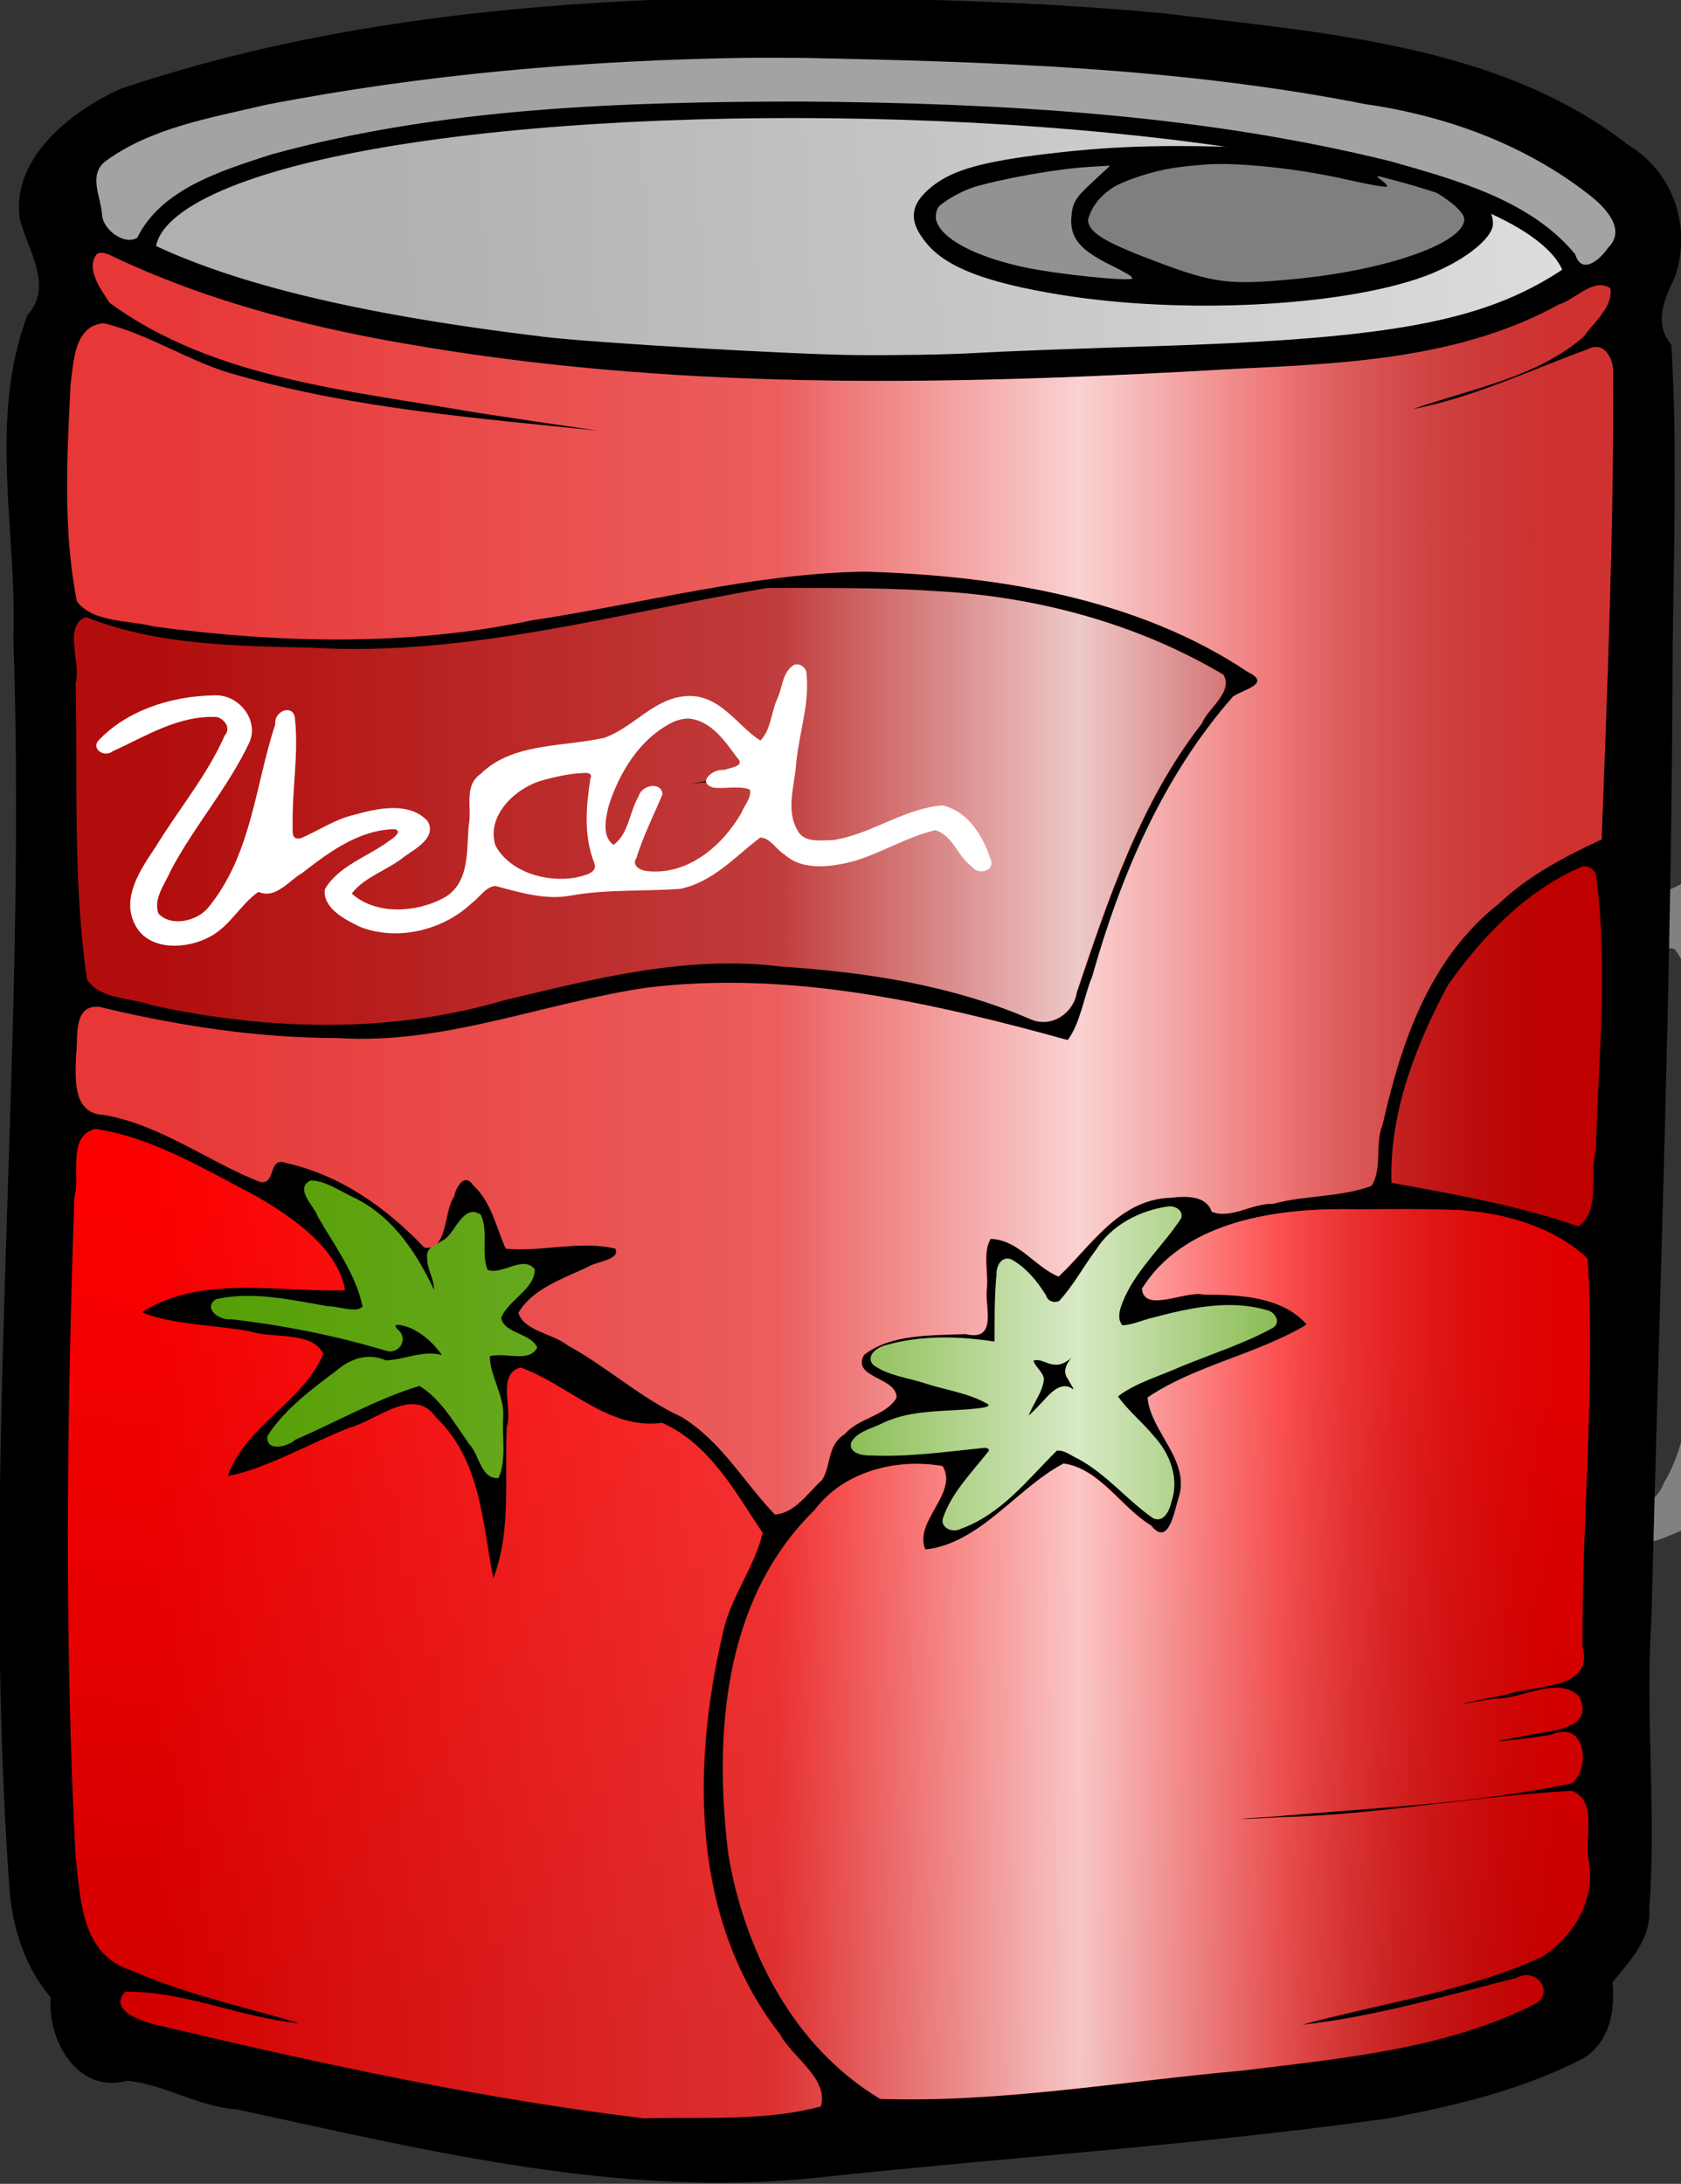
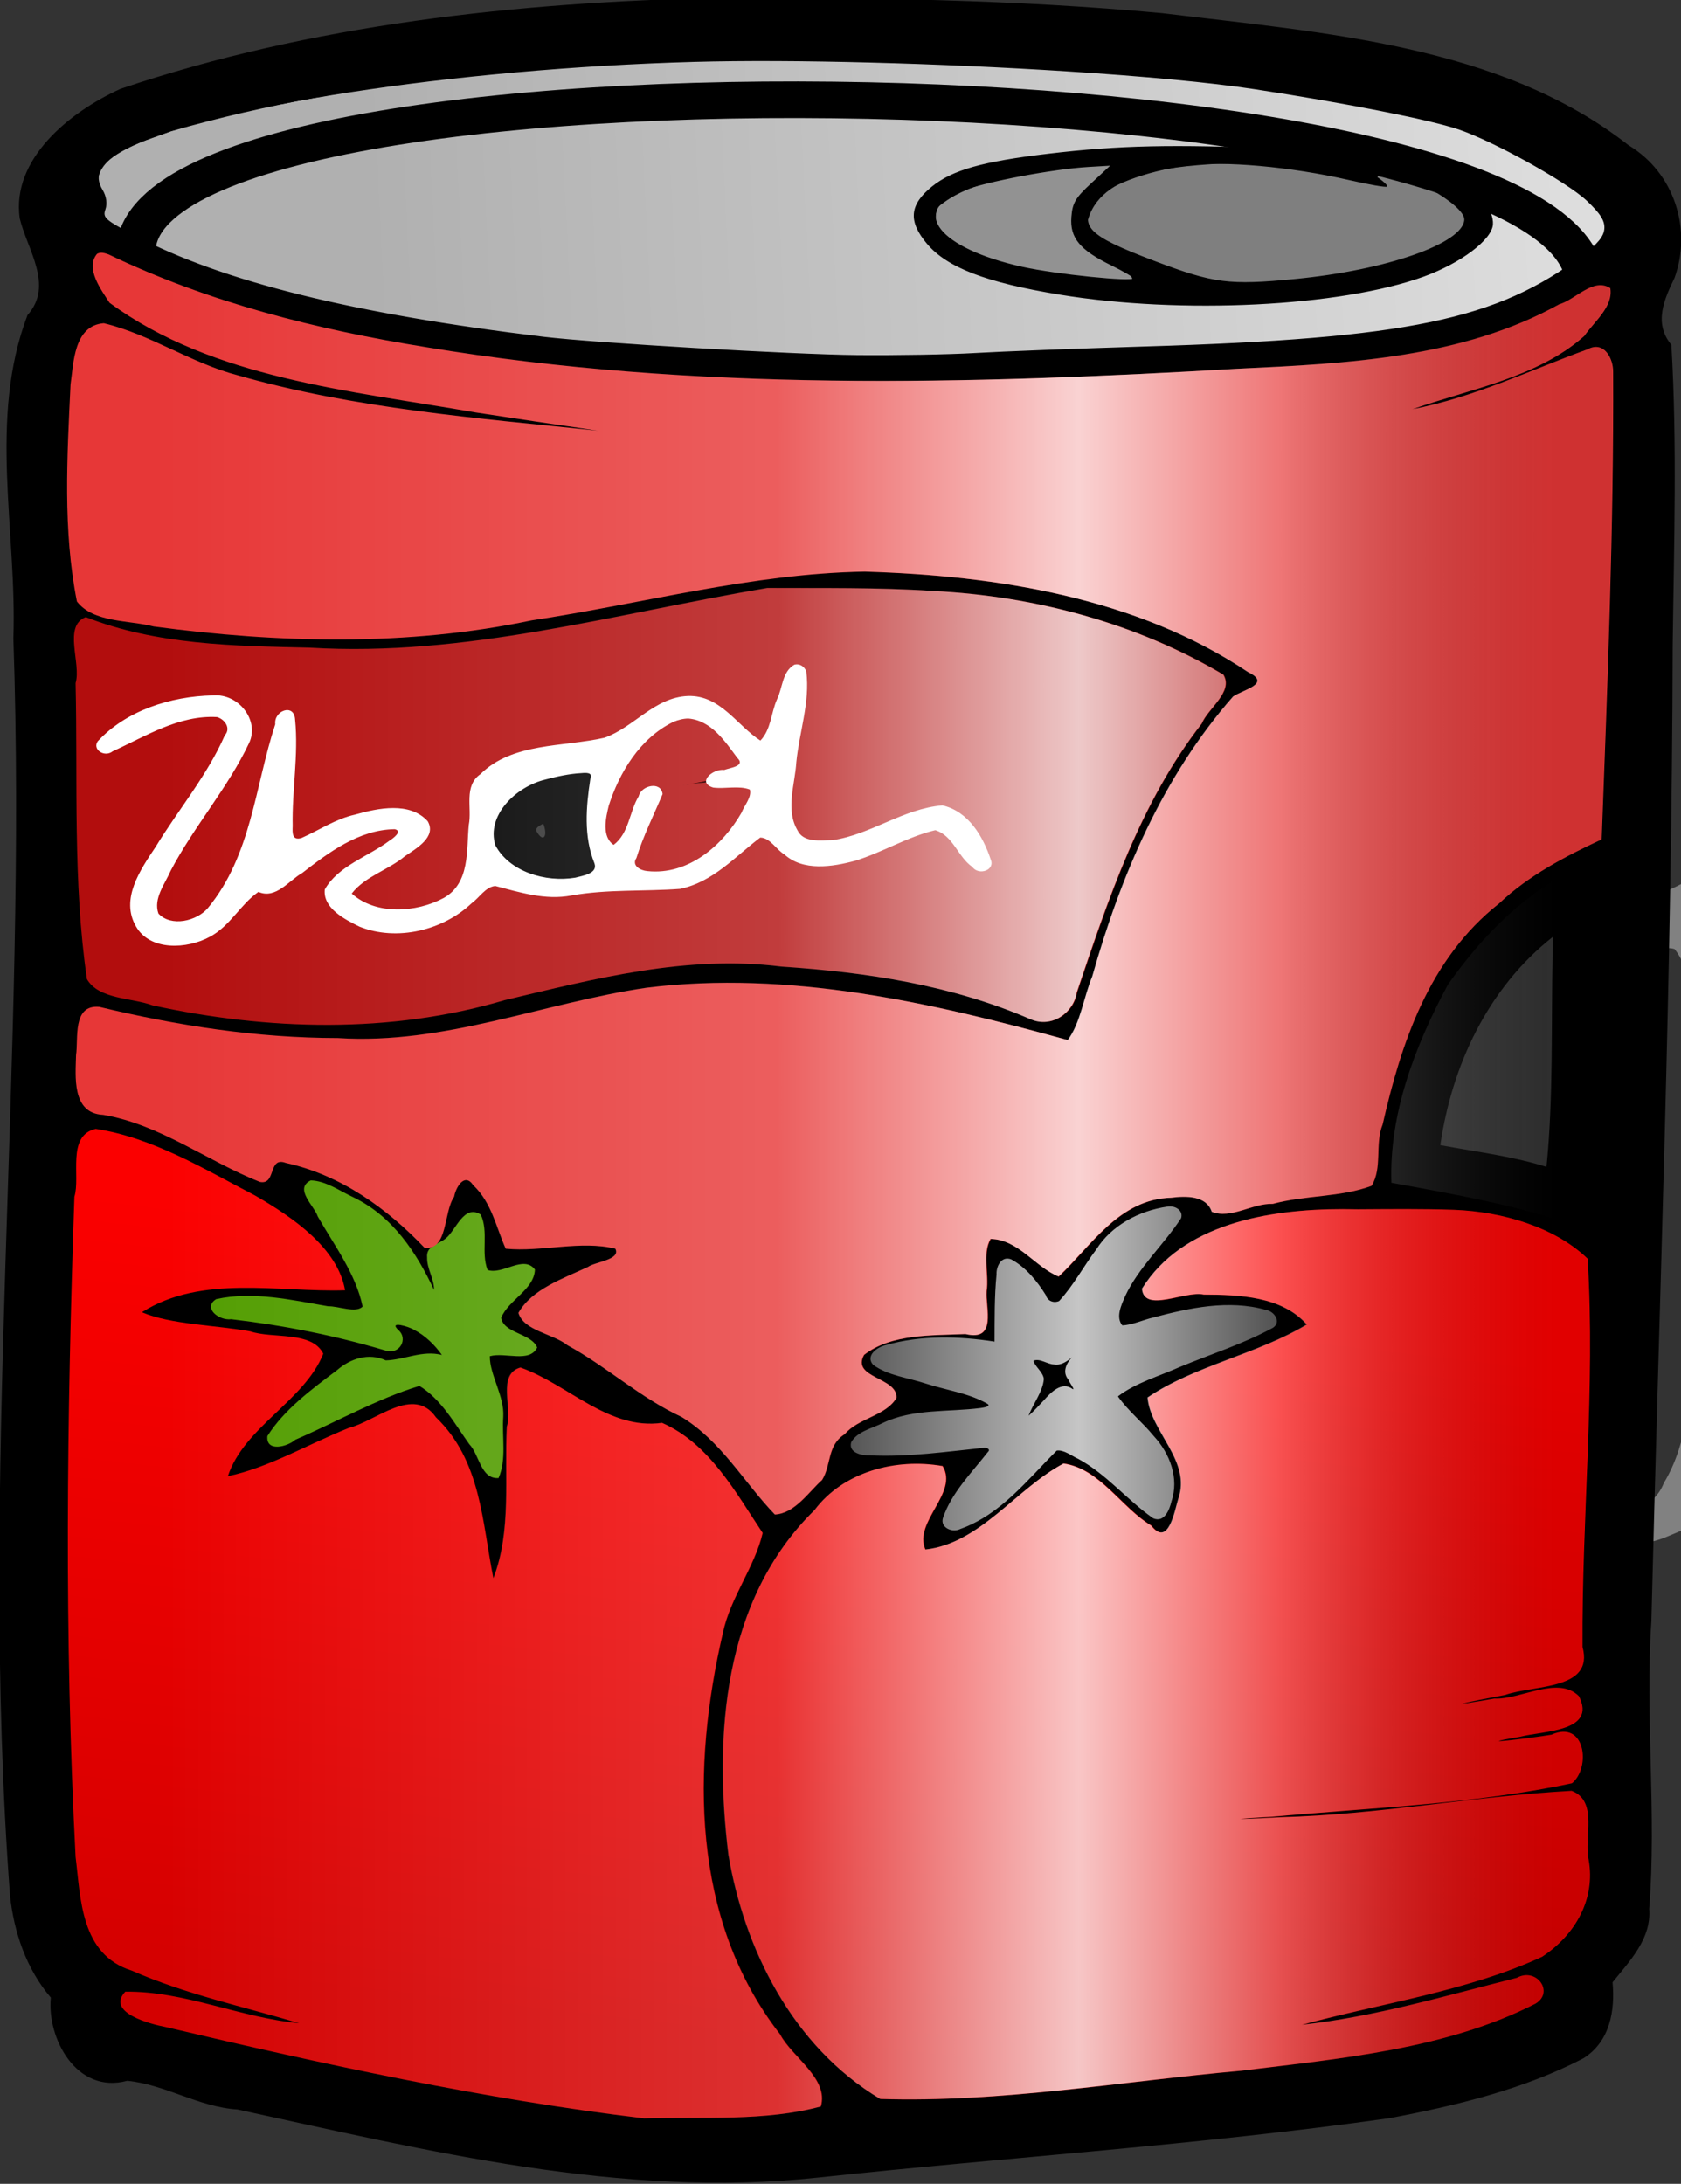
<svg xmlns="http://www.w3.org/2000/svg" version="1.1" viewBox="0 0 502.27 652.29">
  <rect x="0" y="0" width="502.27" height="652.29" fill="#333333" stroke="none" />
  <defs>
    <linearGradient id="c" x1="895.71" x2="1084.3" y1="175.22" y2="166.65" gradientUnits="userSpaceOnUse">
      <stop stop-color="#b0b0b0" offset="0" />
      <stop stop-color="#ddd" offset="1" />
    </linearGradient>
    <linearGradient id="b" x1="862.14" x2="1083.6" y1="322.36" y2="322.36" gradientTransform="translate(-1.753e-6)" gradientUnits="userSpaceOnUse">
      <stop stop-color="#fff" stop-opacity="0" offset="0" />
      <stop stop-color="#fff" stop-opacity=".193" offset=".444" />
      <stop stop-color="#fff" stop-opacity=".775" offset=".659" />
      <stop stop-color="#fff" stop-opacity=".318" offset=".801" />
      <stop stop-opacity=".1" offset="1" />
    </linearGradient>
    <linearGradient id="a" x1="930.35" x2="946.51" y1="481.63" y2="352.33" gradientUnits="userSpaceOnUse">
      <stop stop-color="#d40000" offset="0" />
      <stop stop-color="#fb0000" offset="1" />
    </linearGradient>
  </defs>
  <g transform="translate(251.26 120.17)">
    <path d="m209.36 157.35c5.195-1.473-2.718-0.038 2.735-1.681 7.091-1.75 14.562-1.509 21.342-4.843 8.091-2.941 16.656-5.318 23.539-10.746 3.921 1.487-0.18 13.741 8.603 12.268 7.49-1.388 10.229 6.703 10.584 12.896 2.981 29.759-2.463 59.484-3.188 89.216 0.22 21.79 2.815 43.853-1.003 65.453-1.138 9.462-10.468 13.422-18.112 16.064-6.283 2.108-12.071 6.325-18.901 4.071-4.788 4.183-12.932-1.319-5.715-5.469 6.161-3.022 13.797-4.411 16.627-11.776 7.496-12.357 7.76-27.445 9.538-41.48 2.649-32.506 3.871-65.398-8.7e-4 -97.851-1.214-6.894-1.911-14.492-6.288-20.145-4.554-1.615-14.27 4.129-12.59-5.348-5.297-4.7-13-0.814-19.24-0.478-2.613 0.311-5.381 0.765-7.929-0.151z" fill="#fff" fill-opacity=".386" />
    <g transform="matrix(.578 0 0 .578 -290.11 874.44)">
      <g transform="matrix(3.276 0 0 3.05 -2677.6 -2144.2)">
        <path d="m951.31 138.44c-31.95 0.794-64.328 4.509-94.438 15.438-8.151 3.97-17.215 11.957-15.906 21.938 1.175 5.286 5.431 11.349 1.229 16.4-6.238 17.614-1.633 36.573-2.229 54.788 2.272 70.995-5.477 142.08-0.531 213 0.62 6.216 2.583 12.451 6.438 17.281-0.636 6.776 3.99 16.426 12.062 14.094 5.955 0.612 11.231 4.439 17.384 4.86 29.941 6.967 60.516 15.107 91.553 11.546 30.098-3.464 60.283-5.526 90.188-10.062 10.542-2.124 21.264-4.906 30.656-10.156 4.272-2.892 4.987-8.221 4.593-12.875 2.737-3.646 6.15-7.388 5.782-12.438 1.196-16.225-0.669-32.522 0.346-48.78 1.253-55.061 3.251-110.11 3.359-165.19 0.197-16.993 0.723-34.115-0.205-51.032-2.841-3.667-1.126-7.731 0.5-11.344 2.741-8.111 0.067-17.743-7.25-22.469-20.297-17.084-48.28-19.055-73.558-22.378-23.242-2.316-46.633-2.66-69.974-2.622zm8.156 17.969c16.2 0.046 32.405 0.552 48.562 1.75-9.52 1.45-20.371 2.203-27.969 8.625-5.677 5.474-5.084 15.228 1.25 19.938 2.82 2.715 6.329 4.638 10 5.875-39.313 0.675-79.576-1.19-117-13.812-4.254-1.91-9.615-3.274-12.719-6.719-1.569-2.963 4.508-2.567 6.094-4.094 20.353-6.82 42.133-8.665 63.5-10.594 9.415-0.611 18.846-0.937 28.281-0.969zm72.937 17.281c8.107 0.045 15.813 3.215 23.875 3.531-11.839 3.805-26.145 5.256-37-1.438 4.173-1.642 8.685-1.797 13.125-2.094zm48.219 1.594c3.547 1.645 2.764 3.615-0.531 4.969-0.268 0.496 0.13-5.333 0.531-4.969zm-79.781 0.875c2.208 3.854-7.257 0.247-2.906 0.219 0.557 0.197 2.982-1.239 2.906-0.219zm-143.27 27.09c24.518 12.865 53.089 13.723 80.125 16.75 5.141 0.783 12.88-0.63 12.688-7.219-1.511-4.058 3.564-1.479 6.062-1.938 27.701 1.004 55.596-0.65 83.125-2.031-4.38 5.539 3.224 12.435 9.031 10.312 12.322-2.667 24.796-5.779 36.312-11.188-0.332 22.808-0.885 45.614-1.812 68.406-21.726 9.954-33.195 34.137-35.438 56.969-6.21 0.263-12.749 4.149-18.531 0.969-9.565-2.537-19.6 3.173-25.375 9.969-5.117-4.692-15.521-4.783-17.563 3.031-1.066 3.239-0.534 6.716-0.438 10.062-8.156-0.348-19.422 2.74-20.156 12.344-0.381 2.596 3.417 4.969-0.062 6.406-2.261 1.631-3.672 6.135-4.656 7.281-4.686-7.505-12.76-11.796-19.875-16.438-2.039-2.293-6.737-4.513-7.469-6.188 5.496-1.186 12.063-6.062 9.312-12.406-2.963-8.076-13.298-6.671-19.781-5.812-1.252-7.201-9.531-14.652-16.781-10.281-2.695 0.685-2.751 6.872-5.25 3.688-6.785-5.374-16.412-9.719-24.781-6.594-5.59-3.977-11.955-7.005-18.531-8.938-1.235-4.263 4.937-0.15 7.312-0.438 21.011 4.536 43.279 3.462 63.5-3.875 23.207-6.699 47.498-2.262 70 4.75 5.077 1.631 12.276 3.563 15.312-2.406 4.488-11.935 6.331-25.054 12.062-36.688 3.249-6.641 6.731-13.917 12.156-18.875 7.456-1.889 8.665-13.466 1.531-16.625-28.683-19.33-66.27-21.927-99.402-13.701-22.581 4.974-45.869 9.673-68.942 5.92-4.854-0.393-9.666-0.756-14.344-2.219-0.48-11.06-1.986-22.346 0.062-33.281l0.594 0.281zm112.12 42.375c17.805 0.484 35.952 2.015 51.813 10.625-10.064 14.044-15.853 30.649-20.531 47.219-15.316-7.489-32.793-8.27-49.531-9.25 2.838-0.605 5.23-4.468 7.656-4.094 7.795 4.928 17.622 0.562 24.812-2.75 2.857 6.013 12.606 8.779 16.188 2 3.451-6.861-2.417-14.299-7.188-18.75-6.558-4.702-14.633-0.938-20.438 3.125-3.011 2.323-4.303 0.614-3.125-2.75 1.174-8.015 5.833-18.274-0.375-25.312l0.562-0.062h0.156zm-12.688 1.625c-2.431 1.044-0.996 7.124-3.906 4.312-7.579-3.978-16.124 0.461-21.406 6.062-6.181 0.868-13.014 0.755-18.562 4.188-3.622 1.446-6.067 5.886-7.844 8.031-4.628-1.976-10.025-0.781-14.594 0.906 0.736-4.44 1.318-9.779 0.094-13.906 22.561 0.585 44.296-6.476 66.406-9.812l-0.18 0.23zm-78.46 7.32c-0.377 5.258 4.629-1.837 0 0zm0.031 0.062c-0.034 0.076 0.086 0.1 0 0zm0-0.062v0.031-0.031zm0.562 0c0.019 0.526-1.202-0.411 0 0zm-17.625 16.781c-1.616 2.189-4.774 8.39-3.625 2.344 0.232-2.297 3.424-2.467 4.719-3.969l-1.094 1.625zm62.062 7.031c0.766 1.946 0.076 3.406-1.031 1.344-0.349-0.684 0.659-1.105 1.031-1.344zm-39.031 18c7.852 10.338 24.685 9.107 33-0.062 4.115 1.556 8.707 1.427 13 0.75-17.177 4.258-34.576 10.26-52.469 7.25-5.511 0.067-3.642-1.306-0.438-3.656 1.924-2.304 4.266-4.01 6.906-4.281zm198.31 4.094c-0.23 11.966 0.129 24.4-0.969 36.062-5.397-1.827-11.142-2.558-16.75-3.688 1.787-13.276 7.377-26.524 17.781-35.312-0.021 0.979-0.042 1.958-0.062 2.938zm-225.53 38.562c6.72 2.614 13.051 6.106 19.031 10.125-6.737-0.011-13.804 0.953-19.469 4.812 0.629-4.94-0.29-10.043 0.438-14.938zm198.81 11.156c8.779 0.307 18.041 0.619 25.469 5.812-0.881 19.964-1.354 40.063-1.344 59.969-0.547 3.514-6.249 2.07-8.813 3.312-7.662 1.593-17.144 1.487-22.875 7.375-2.509 3.867 1.713 7.168 2.563 10.312 1.008 2.763-4.933 0.918-6.685 1.784-10.77 1.153-22.31 0.16-32.565 3.466-5.285 4.181-0.383 13.639 6.062 12.125 21.074 1.167 42.191-0.719 62.906-4.438 1.146 6.429-0.086 15.526-8.234 16.242-15.931 5.257-32.791 8.119-48.673 13.351-2.213 1.183-0.814 5.423-4.212 4.117-13.602 1.391-27.387 4.232-41.069 3.196-14.167-10.933-19.415-30.669-19.531-48.125 0.28-15.445 4.088-32.981 16.75-43 0.718-2e-3 -0.99 3.481-0.562 5 0.166 7.069 8.652 10.755 14.5 7.438 6.762-2.28 12.315-8.077 17.031-12.562 4.513 4.694 9.801 12.979 17.469 9.969 8.976-5.257 9.838-18.778 4.188-26.812 7.974-3.613 18.599-5.043 23.094-13.344 1.868-6.889-5.544-12.34-10.719-13.656 4.996-1.075 10.11-1.428 15.25-1.531zm-199.6 17.94c6.219 2.868 13.42 2.674 20.156 3.656-5.115 5.478-12.911 12.793-9.844 21 2.904 5.502 10.596 5.428 15 1.969 6.935-2.682 13.562-8.325 20.531-9.5 5.452 7.099 4.508 16.741 5.875 25.062 3.805 6.988 15.634 3.637 15.75-4.156 2.398-7.531 2.068-15.633 2.156-23.5 4.394 3.107 9.588 6.715 15.281 5.438 3.308 3.292 8.769 7.774 7.719 12.875-9.514 20.251-10.14 44.135-4.844 65.656 2.422 8.482 6.539 16.673 11.719 23.594-18.264 1.098-36.274-2.698-53.906-6.844-1.026-8.004-11.132-7.579-16.906-9.719-8.873-2.619-19.195-3.888-26.156-10.25-3.658-9.915-1.532-20.881-2.797-31.218-0.501-21.315-0.513-42.921 0.265-64.064z" />
        <path d="m1029.8 166.59c-7.447 0.472-19.368 1.615-20.519 10.796 3.489 5.712 11.422 6.656 17.11 9.376 11.012 3.336 22.776-0.391 33.588-2.999 3.653-1.444 11.738-3.595 9.376-9.028-3.405-3.568-8.608-7.475-13.732-6.661-1.306 3.651-6.429-0.651-9.344-0.158-5.438-0.999-10.945-1.546-16.478-1.326z" color="#000000" fill="#7f7f7f" />
        <path d="m958.55 148.79c-31.48 0.79-63.488 3-93.723 12.28-4.39 1.809-12.939 4.017-11.364 10.291-0.272 7.518 8.026 9.92 13.637 12.501 30.77 12.75 64.801 14.177 97.543 16.298 33.023-0.554 66.321 0.116 98.973-5.238 10.28-2.38 21.416-6.519 28.054-15.038 1.908-6.302-6.293-9.813-10.322-12.879-15.392-10.101-34.379-11.193-52.047-14.388-23.482-2.438-47.128-3.725-70.749-3.826zm65.123 16.983c14.283 0.639 29.585-1.54 42.963 4.072 3.706 1.768 8.99 7.702 3.599 10.701-14.423 10.37-33.362 8.528-50.223 9.07-11.08-0.285-22.702-1.961-32.451-7.46-4.362-2.863-4.702-9.58 0.537-11.648 10.967-5.067 23.784-4.164 35.576-4.735z" color="#000000" fill="url(#c)" />
        <path d="m860.65 186.66c-21.56-42.01 220.95-40.14 227.25-1.01" fill="none" stroke="#000" stroke-width="6.2" />
        <path d="m1006.3 167.29c-6.911 1.33-15.144 1.764-20.519 6.692-2.093 7.081 7.311 9.243 12.185 11.049 6.073 1.516 12.683 2.903 18.814 1.957-0.396-4.269-9.56-5.754-8.081-11.49 0.445-3.582 6.311-5.401 4.893-8.807-2.394-0.215-4.883 0.469-7.292 0.6z" color="#000000" fill="#929292" />
        <g transform="matrix(.65 .044 -.044 .65 2630.6 342.77)">
          <path transform="translate(-2478.1,-1041.3)" d="m-22.062 908.19c-10.176-0.029-21.549 0.196-35.281 0.625-50.189 1.569-69.75 3.181-100.97 8.25-14.638 2.377-16.972 2.861-41.5 8.938-41.158 10.195-62.849 19.582-66.719 28.844-0.828 1.981-2.336 4.679-3.375 6-2.354 2.994-2.351 4.374-0.031 9.531 1.017 2.26 2.791 7.088 3.969 10.75l2.156 6.656-2.5 6.656c-1.375 3.654-2.96 9.756-3.5 13.562-1.077 7.596-0.994 8.942 4.438 68.469 5.225 57.263 6.495 79.093 9.625 167.5 2.341 66.131 6.79 129.4 10.938 155.38 2.11 13.215 5.416 21.352 9.969 24.594 2.502 1.782 2.85 2.733 3.219 8.531 0.319 5.006 0.934 7.059 2.594 8.719 1.932 1.932 2.434 2.002 4.656 0.812 2.183-1.168 3.458-1.015 10.281 1.219 4.286 1.403 12.731 3.29 18.781 4.187 6.05 0.898 14.375 2.264 18.5 3.031s9.975 1.682 13 2.031c3.025 0.349 13.825 1.79 24 3.187 10.175 1.397 23.45 2.904 29.5 3.344 18.18 1.323 43.804-0.659 64.5-4.969 5.225-1.088 12.875-2.466 17-3.062 23.797-3.44 47.946-7.442 57.938-9.625 6.285-1.373 19.335-3.828 29-5.438 9.665-1.609 20.938-3.813 25.062-4.906 10.61-2.811 34.014-12.46 39.25-16.188 2.945-2.097 3.012-2.298 2.469-8.75-0.546-6.484-0.486-6.693 3.625-12.594 3.787-5.434 4.173-6.566 4.156-12-0.022-7.18-1.547-29.747-2.062-30.594-0.2-0.329-0.6-6.179-0.906-13s-1.258-22.081-2.094-33.906c-0.836-11.825-1.928-38.6-2.438-59.5-0.876-35.922-2.028-61.621-5.469-122-0.815-14.3-1.946-36.125-2.531-48.5s-1.503-28.125-2.031-35c-0.528-6.875-1.424-22.461-1.969-34.656-1.012-22.653-1.607-26.243-5.125-30-1.893-2.021-1.936-2.394-0.531-6.531 2.162-6.368 4.067-20.024 3.25-23.281-1.38-5.43-10.813-13.16-23.925-19.52-15.444-7.5-22.618-9.4-46.687-12.47-23.258-2.967-39.862-4.248-62.25-4.312zm-7.344 7.688c18.314 0.016 34.733 0.536 45.594 1.562 21.955 2.074 43.036 5.065 50.094 7.125 8.797 2.568 27.032 11.851 32.156 16.375 3.521 3.108 4.75 4.91 4.75 6.969 0 2.025-1.288 3.986-4.75 7.219-19.458 18.17-40.736 24.49-104.25 30.875-16.225 1.631-34.608 3.641-40.875 4.469-6.267 0.827-19.092 1.924-28.5 2.469-15.464 0.896-63.656 1.142-76.125 0.375-46.456-2.856-78.483-9.088-100.31-19.5-7.66-3.654-8.311-4.172-7.75-6.406 0.373-1.487-3e-3 -3.416-1-4.938-2.518-3.843-1.125-7.027 4.844-10.969 18.639-12.309 78.253-26.34 135.72-31.969 24.097-2.36 59.883-3.683 90.406-3.656zm61.906 16.43c-2.708 0.019-5.642 0.051-8.812 0.125-26.603 0.625-39.194 1.786-56.188 5.125-15.762 3.098-22.885 5.786-27.562 10.438-5.123 5.094-5.156 9.403-0.156 14.938 5.274 5.838 14.974 9.069 32.906 11 29.721 3.2 68.157-1.46 87.688-10.625 8.725-4.095 15.812-10.652 15.812-14.656 0-3.701-4.058-8.835-9-11.375-7.409-3.81-15.73-5.1-34.688-4.97zm13.344 3.656c7.709-0.013 23.344 8.007 23.344 11.969 0 6.157-17.957 14.322-39.844 18.094-15.875 2.735-19.574 2.476-34.281-2.375-16.684-5.503-18.982-7.681-15.375-14.656 1.937-3.745 11.588-8.515 21.5-10.625 8.734-1.859 24.979-1.423 39.406 1.094 4.888 0.853 9.082 1.355 9.344 1.094 0.261-0.261-1.026-1.404-2.875-2.531-2.82-1.719-3.017-2.059-1.219-2.062zm-63.188 3.688-4.219 4.812c-3.6 4.09-4.25 5.434-4.25 9.188 0 5.42 2.628 8.38 10.531 11.875 3.015 1.334 5.469 2.656 5.469 2.938 0 1.036-18.744 0.247-26.938-1.125-20.612-3.453-28.363-12.642-15.812-18.781 5.622-2.75 21.384-7.08 29.969-8.219l5.25-0.688zm120.72 23.15c0.131-0.016 0.213 3e-3 0.25 0.062 1.166 1.887-5.678 13.287-9.781 16.281-5.944 4.337-21.982 11.833-38.156 17.844-17.847 6.632-20.908 7.904-20.344 8.469 0.977 0.977 23.894-5.775 35.75-10.531 6.851-2.748 16.091-7.179 20.531-9.844 10.411-6.248 12.149-6.801 13.531-4.219 0.615 1.149 1.501 13.918 2.062 29.812 0.54 15.284 1.409 36.331 1.938 46.781s1.089 25.505 1.25 33.469l0.281 14.5-6.375 3.188c-7.208 3.608-13.565 9.371-22.406 20.344-7.368 9.144-10.382 15.615-15.188 32.5-3.03 10.646-3.806 15.203-4.25 25.219l-0.531 12.25-3.625 0.625c-11.028 1.894-19.087 3.802-25.094 5.969-8.186 2.953-7.796 2.947-8.188 0.188-0.292-2.059-0.852-2.236-6.344-2.156-11.051 0.16-19.886 5.93-26.094 17.031-1.963 3.51-3.881 6.375-4.281 6.375-0.4-1e-4 -2.072-1.393-3.688-3.094-3.988-4.198-10.055-7.216-13.031-6.469-3.023 0.759-3.104 1.342-1.906 16.469l0.688 8.781-7.844 0.625c-13.642 1.077-22.344 4.88-22.344 9.75 0 2.4 2.971 5.064 7.219 6.5 4.427 1.497 4.446 2.845 0.062 4.844-4.29 1.957-7.715 4.774-11.062 9.062-1.783 2.284-2.183 3.755-1.75 6.5 0.502 3.185 0.096 4.016-4 8.281-2.509 2.612-5.093 4.734-5.75 4.719-0.657-0.015-3.019-2.731-5.219-6.062s-6.408-8.295-9.375-11.031c-5.381-4.962-15.543-10.875-18.719-10.875-0.921 0-3.878-2.052-6.562-4.563-4.418-4.133-10.397-7.493-21.125-11.844-3.349-1.358-3.692-1.771-2.75-3.531 1.75-3.271 9.915-8.889 16.219-11.187 6.528-2.38 7.215-3.036 6.344-5.781-0.897-2.826-6.062-3.317-15.594-1.5-13.23 2.522-13.253 2.523-13.969-1.781-0.733-4.411-4.975-11.117-8.469-13.406-3.205-2.1-5.005-0.764-5.938 4.375-0.37 2.043-1.37 6.049-2.188 8.906l-1.469 5.219-5.719-5.719c-6.292-6.273-15.491-11.265-25.562-13.906-7.24-1.899-9.625-1.366-9.625 2.188 0 1.392-0.44 2.531-1 2.531s-5.622-2.3-11.25-5.125c-13.742-6.899-21.888-9.875-27.125-9.875-2.395 0-4.816-0.563-5.375-1.25-0.56-0.688-1.18-6.425-1.375-12.75-0.407-13.174-1.05-12.515 9.406-9.656 8.944 2.445 24.58 3.83 43.219 3.875 20.265 0.049 29.482-1.653 50.5-9.375 13.961-5.13 31.688-9.981 43-11.781 16.973-2.701 55.158 0.154 73.438 5.5 2.712 0.793 6.619 1.438 8.656 1.438 2.037 0 4.938 0.643 6.469 1.437 3.737 1.939 6.438 0.508 6.438-3.437 0-1.62 0.669-4.645 1.469-6.719 0.799-2.074 2.386-9.181 3.531-15.781 1.145-6.6 3.178-15.655 4.531-20.125 4.213-13.92 11.809-29.828 21.531-45.125 0.786-1.238 2.387-2.25 3.562-2.25 2.807 0 4.708-2.381 3.906-4.906-0.776-2.446-18.083-10.98-30.531-15.062-23.726-7.78-64.584-10.175-88.5-5.156-4.95 1.039-19.35 4.852-32 8.469-25.508 7.293-37.921 10.334-56.5 13.812-10.986 2.057-15.527 2.341-37.5 2.344-20.409 0-26.561-0.326-33.5-1.813-4.675-1.001-8.909-2.232-9.406-2.719-1.549-1.514-5.749-45.655-5.281-55.469 0.492-10.318 2.576-16.5 5.562-16.5 1.079 0 6.176 2.01 11.312 4.469 12.039 5.763 23.632 9.047 40.656 11.469 22.622 3.218 81.39 6.16 86.156 4.313 2.27-0.88 2.04-1.049-2.5-1.625-2.75-0.349-16.25-1.546-30-2.656-41.14-3.321-66.866-7.097-80.844-11.906-2.937-1.011-9.232-3.781-14-6.156-7.921-3.945-8.886-4.757-11.156-9.312-1.367-2.742-2.5-5.528-2.5-6.188 0-0.717 3.921 0.556 9.75 3.156 12.012 5.358 23.43 8.687 40.688 11.875 47.543 8.782 114.93 10.005 172.28 3.125 11.432-1.371 30.006-3.421 41.281-4.562 53.509-5.417 74.336-11.112 93.719-25.594 3.465-2.589 6.552-4.45 7.469-4.562zm-163.19 90.656c22.519 0.01 36.396 1.653 51.719 6.094 9.51 2.756 26.281 10.181 26.281 11.625 0 0.5-1.832 3.607-4.094 6.938-10.352 15.244-20.3 40.9-24 61.844-1.214 6.872-3.059 14.41-4.094 16.75-1.71 3.866-2.212 4.25-5.469 4.25-1.972 0-5.004-0.843-6.719-1.875-8.35-5.027-26.32-7.986-53.125-8.781-26.559-0.788-35.731 1.02-76 15.031-8.8 3.062-18.926 6.034-22.5 6.594-9.939 1.557-25.123 1.966-39.5 1.062-13.1-0.823-30.94-4.255-33.188-6.375-0.79-0.745-1.923-10.931-3.25-29.156-1.121-15.4-2.719-34.075-3.531-41.5-0.813-7.425-1.489-15.374-1.5-17.688l-0.031-4.219 3.75 1.312c8.639 3.048 18.942 4.098 40.75 4.094 29.238-0.01 47.008-2.908 86.25-14.031 41.359-11.724 42.763-11.979 68.25-11.969zm-25.25 18.625c-2.419-0.083-3.149 2.258-4.656 13.375-0.671 4.95-1.572 9.376-2 9.812-0.428 0.437-2.442-1.269-4.5-3.781-3.918-4.782-9.94-8.531-13.719-8.531-3.996-1e-4 -10.734 4.066-14.812 8.937l-3.969 4.75-7.906 0.625c-10.309 0.795-18.154 3.772-22.25 8.438l-3.219 3.656 0.594 12.156c0.509 10.781 0.366 12.489-1.312 15.25-2.573 4.231-9.228 7.474-15.469 7.531-5.38 0.05-11.897-2.647-11.281-4.656 0.201-0.655 3.228-3.062 6.719-5.375 8.165-5.409 12.031-9.169 12.031-11.656 0-8.574-16.883-7.151-28.438 2.406-4.319 3.572-5.049 3.865-5.594 2.313-0.344-0.98-0.404-9.105-0.156-18.063 0.41-14.87 0.295-16.352-1.312-16.969-2.491-0.956-4.485 2.175-4.5 7.094-7e-3 2.232-1.127 10.813-2.5 19.063-2.757 16.573-6.168 25.372-11.594 29.937-5.854 4.926-12.798 2.1-11.375-4.625 0.754-3.565 5.602-13.189 14.906-29.562 7.074-12.448 7.745-16.963 3.125-20.938-2.598-2.235-3.616-2.489-9.5-2.156-7.838 0.443-16.184 4.161-22.125 9.812-4.036 3.839-5.265 8.031-2.344 8.031 0.875 0 3.448-1.588 5.719-3.531 7.919-6.778 20.794-11.285 24.188-8.469 2.668 2.214 1.666 5.403-5.594 17.562-9.102 15.246-13.482 23.974-14.312 28.625-0.798 4.469 1.204 9.857 4.531 12.188 2.876 2.015 9.049 2.101 12.75 0.187 3.645-1.885 9.343-8.236 11.031-12.312 1.373-3.315 2.496-4.026 3.594-2.25 1.271 2.057 4.412 0.902 6.438-2.375 2.507-4.057 9.752-10.888 13.719-12.938 4.62-2.387 11.479-3.958 12.562-2.875 1.053 1.053 0.122 1.848-10.188 8.5-7.599 4.903-9.305 8.05-6.594 12.188 4.181 6.38 16.938 8.42 26.094 4.156 4.596-2.14 9.399-6.599 12.062-11.188 1.016-1.751 1.243-1.76 5.25-0.156 6.414 2.567 15.855 2.22 21.5-0.781 3.949-2.099 5.057-2.272 7.719-1.344 4.443 1.549 12.413 0.331 17.562-2.687 3.993-2.34 11.529-10.509 12.656-13.719 0.277-0.788 1.98 0.443 4.469 3.219 4.007 4.469 4.09 4.5 10.406 4.406 7.015-0.105 13.658-2.852 21.75-9.031 6.67-5.093 7.316-4.885 13.438 4.625 1.566 2.432 2.987 3.5 4.688 3.5 3.738-1e-4 3.49-2.584-0.875-9.156-6.163-9.278-10.94-10.491-18.781-4.812-6.936 5.023-16.337 9.468-20 9.469-1.727 4e-4 -4.18-0.826-5.438-1.844-3.157-2.556-3.639-10.895-1.469-25.344 0.933-6.216 1.557-13.338 1.375-15.812-0.278-3.783-0.704-4.544-2.594-4.813-0.177-0.025-0.339-0.057-0.5-0.062zm-24.594 16.844c2.497 0.076 4.798 1.675 8.094 5.094 2.683 2.784 4.715 5.596 4.5 6.25-0.215 0.654-5.203 2.375-11.062 3.813-5.86 1.437-11.287 3.137-12.062 3.781-0.776 0.644-1.958 4.056-2.625 7.594-1.414 7.496-3.212 9.806-5.031 6.406-3.792-7.086 4.577-26.987 13.25-31.5 1.87-0.973 3.439-1.483 4.938-1.438zm-23.312 15.781-0.531 7.875c-0.512 7.519 0.027 10.088 3.469 16.562 0.201 0.378-0.697 1.33-1.969 2.125-6.03 3.768-15.13 2.265-21.562-3.594-1.665-1.517-2.25-3.168-2.25-6.344 0-7.386 8.35-14.617 18.438-16l4.406-0.625zm37.656 1.344c0.597 1e-3 1.005 0.067 1.125 0.188 1.024 1.024-2.284 8.97-5.656 13.625-1.616 2.231-4.71 5.224-6.875 6.656-4.361 2.886-10.676 4.042-13.281 2.438-1.529-0.942-1.529-1.365-0.219-4.5 0.797-1.908 1.916-5.684 2.5-8.406s1.694-5.482 2.469-6.125c1.512-1.255 15.755-3.882 19.938-3.875zm205.53 8.188c0.408 0.01 0.721 0.113 0.938 0.344 0.451 0.481 1.056 7.4 1.344 15.375 0.288 7.975 1.246 27.783 2.125 44s1.392 30.055 1.125 30.75c-0.611 1.592-1.379 1.548-4.75-0.281-4.748-2.577-19.963-5.646-31.312-6.312l-11-0.656-0.281-7.844c-0.324-8.657 1.64-17.969 7.375-35.031 3.942-11.728 7.45-17.297 17.812-28.313 6.584-6.999 13.769-12.098 16.625-12.031zm-33.906 90.5c7.759 0.026 14.95 0.728 20.375 2.156 10.701 2.817 18.414 6.648 19.594 9.75 0.514 1.353 0.916 11.973 0.906 23.625-6e-3 12.043 0.922 34.057 2.156 51 1.868 25.643 1.994 29.992 0.781 31.188-1.508 1.485-12.223 4.761-31.094 9.531-12.82 3.241-17.36 4.766-16.594 5.531 1.313 1.313 31.432-5.045 42.625-9 5.795-2.047 5.866-2.034 6.656 1.563 0.457 2.081 0.249 3.537-0.656 4.406-1.282 1.23-21.444 6.961-36.125 10.281-3.712 0.84-6.75 1.837-6.75 2.219 0 0.838 17.575-2.255 31.938-5.625 5.736-1.346 10.761-2.112 11.156-1.688 1.532 1.645 2.052 8.934 0.719 10-3.848 3.076-60.24 12.966-93.312 16.375-17.646 1.819-17.646 3.132 0 2.438 22.73-0.895 69.588-8.228 87.062-13.625 3.566-1.101 6.881-1.754 7.344-1.469 0.811 0.501 1.393 5.28 2.75 21.875l0.656 7.781-4.625 6.75-4.594 6.719-15.781 6.125c-20.378 7.892-37.689 13.687-53.312 17.844-15.11 4.02-13.124 4.347 5.594 0.938 22.364-4.074 37.997-8.96 61.156-19.125 1.345-0.59 3.281 3.423 2.562 5.312-0.603 1.586-27.279 12.786-36.375 15.281-4.114 1.129-14.292 3.195-22.625 4.563-8.333 1.367-20.463 3.628-26.969 5.031-6.506 1.404-22.419 4.284-35.344 6.406-36.022 5.916-34.362 5.87-41.5 1.25-7.013-4.539-19.6-19.478-24.219-28.719-10.408-20.823-14.789-43.579-13.125-68.25 1.377-20.426 4.778-31.277 14.406-45.812 7.724-11.661 11.728-14.975 19.062-15.812 3.242-0.37 7.787-0.934 10.125-1.25 2.625-0.354 4.25-0.169 4.25 0.469 0 0.568-1.575 4.327-3.5 8.344-3.96 8.262-4.419 12.269-1.594 13.781 4.679 2.504 22.385-10.64 28.531-21.187 1.542-2.647 3.484-4.753 4.406-4.75 2.797 0.01 8.768 4.184 16.062 11.25 3.832 3.712 7.596 6.75 8.375 6.75 2.579-1e-4 4.774-3.617 5.844-9.688 1.425-8.093 0.119-12.383-6.094-20.094-2.763-3.428-5.031-6.433-5.031-6.688s8.438-4.548 18.75-9.531c10.312-4.983 19.303-9.771 19.969-10.656 1.742-2.316 0.043-4.899-5-7.594-5.637-3.012-21.422-3.232-29.531-0.406-2.923 1.018-5.55 1.638-5.844 1.344-0.294-0.294 0.647-2.717 2.094-5.375 3.584-6.584 11.611-11.628 26.031-16.375 10.259-3.377 24.725-5.2 37.656-5.156zm-323.22 1.656c7.294-0.175 31.62 9.726 48.594 20 4.441 2.688 6.939 5.111 9.75 9.531 2.079 3.269 3.75 6.138 3.75 6.344 0 0.206-5.737 0.159-12.75-0.094-9.681-0.349-14.255-0.068-19.031 1.156-8.558 2.194-16.084 5.536-17.219 7.656-1.825 3.41 1.376 4.351 17.375 5.125 15.007 0.726 28.349 2.224 29.406 3.281 0.302 0.302-1.701 2.919-4.438 5.813-6.321 6.685-16.545 20.446-18.25 24.562-1.59 3.838-0.854 6.188 1.938 6.188 1.145 0 10.913-5.4 21.719-12 10.805-6.6 20.426-12 21.375-12s3.386 1.912 5.406 4.25c8.541 9.882 13.469 22.322 13.469 33.906 0 5.385 0.367 7.061 1.594 7.531 2.684 1.03 4.242-1.855 5.344-9.906 1.142-8.348-0.1-34.374-1.938-40.781-0.548-1.909-1-3.834-1-4.25 0-2.322 8.675 1.196 20.656 8.375 8.404 5.036 12.004 5.969 13 3.375 0.975-2.541 3.902-1.687 10 2.906 5.397 4.065 12.339 12.419 16.906 20.344 1.547 2.684 1.685 3.735 0.75 6-0.624 1.51-2.329 5.651-3.812 9.187-4.27 10.182-5.74 20.384-5.844 41.063-0.083 16.467 0.194 19.818 2.531 30.5 5.369 24.538 12.502 38.062 29.094 55.156 3.283 3.382 5.699 6.569 5.375 7.094-0.617 0.999-10.988 2.551-28.5 4.25-11.405 1.107-15.749 1.099-30.844-0.063-9.762-0.751-37.672-4.296-58.812-7.469-5.5-0.825-14.698-2.179-20.469-3-10.585-1.505-26.627-4.9-30.781-6.531-2.194-0.862-3.091-4.271-1.406-5.312 0.456-0.281 4.614 0.506 9.25 1.781 9.972 2.744 27.562 5.461 40.875 6.281 12.517 0.771 10.842-0.79-3.375-3.125-6.003-0.986-18.748-3.745-28.344-6.125-25.313-6.278-27.786-8.46-31.344-28.187-3.677-20.39-9.302-93.76-10.875-141.75-0.541-16.5-1.245-34.576-1.594-40.156-0.587-9.397-0.511-10.191 1.25-10.75 0.328-0.104 0.733-0.145 1.219-0.156zm262 3.25c0.827 0.059 1.068 0.55 0.406 1.625-0.4 0.649-2.627 3.929-4.969 7.281-7.509 10.748-10.202 19.593-6.812 22.406 1.237 1.026 2.578 0.778 7.375-1.375 11.461-5.143 27.483-7.048 29.656-3.531 0.332 0.538-6.962 4.624-16.219 9.062-16.366 7.847-21.344 10.954-21.344 13.375 0 0.647 2.659 3.489 5.906 6.312 7.338 6.382 10.554 12.473 9.594 18.156-0.371 2.198-1.088 4.262-1.625 4.594-0.537 0.332-3.865-2.161-7.375-5.531-6.125-5.882-16.152-11.668-18.719-10.812-0.661 0.22-3.503 3.727-6.312 7.812-3.228 4.694-7.059 8.818-10.438 11.188-6.421 4.503-8.371 4.857-7 1.25 1.698-4.466 4.199-8.901 7.125-12.625 3.181-4.049 3.426-5.161 1.594-6.656-0.866-0.706-3.445-0.432-8.438 0.844-3.965 1.013-11.136 2.144-15.906 2.531-10.648 0.864-10.959-0.472-1.312-5.344 5.138-2.595 8.112-3.365 14.906-3.875 8.59-0.645 11-1.525 11-3.969 0-2.171-3.488-3.443-16.312-6-6.651-1.326-12.478-2.791-12.938-3.25-2.822-2.822 11.844-6.65 22.156-5.781l7.406 0.625-0.656-11c-0.56-9.216-0.456-11 0.75-11 1.407 0 8.594 7.634 8.594 9.125 0 1.416 4.095 2.035 5.531 0.844 0.789-0.654 3.033-4.475 4.969-8.5 1.936-4.025 4.73-8.761 6.219-10.531 3.101-3.686 10.706-7.428 13.188-7.25zm-208.25 7.281c2.89-0.491 14.778 5.644 20.031 10.75 2.818 2.739 5.745 7.132 7.906 11.875 3.345 7.341 5.406 8.8 5.406 3.812 0-1.36-0.675-4.088-1.5-6.062-2.021-4.837-1.883-6.344 0.562-6.344 1.476 0 2.634-1.271 4.062-4.5 1.095-2.475 2.352-4.5 2.812-4.5 1.232-1e-4 2.047 3.812 2.062 9.687 0.016 6.141 1.627 7.219 7.312 4.844 6.74-2.816 7.156-1.847 1.75 4.219-7.197 8.075-6.868 9.082 4.938 14.281 2.475 1.09 3.375 1.628 2 1.219-1.375-0.409-4.954-0.746-7.969-0.75-6.788-0.01-7.271 1.26-3.469 9.031 2.112 4.316 2.818 7.475 3.219 14.5 0.281 4.94 0.256 8.969-0.062 8.969-0.68 0-1.422-1.09-4.312-6.438-1.175-2.174-4.558-6.787-7.5-10.25-3.966-4.67-6-6.318-7.875-6.312-2.632 0.01-11.661 4.93-25.781 14-4.548 2.921-8.479 5.083-8.75 4.812-1.34-1.34 11.07-15.652 17.375-20.031 3.903-2.711 4.6-2.886 6.781-1.719 2.094 1.121 2.989 1.033 6.625-0.719 3.299-1.59 4.844-1.814 7.062-1.062 1.948 0.66 3.204 0.609 3.969-0.156 0.819-0.819 0.072-2.202-2.812-5.156-4.508-4.617-10.681-6.867-13.156-4.812-1.348 1.119-1.268 1.473 0.656 3.031 3.854 3.121 0.188 5.205-4.281 2.438-2.229-1.38-25.696-4.625-33.438-4.625-2.288-1e-4 -4.42-0.435-4.75-0.969-1.786-2.89 17.052-3.3 27.156-0.594 7.923 2.122 10.312 1.432 10.312-2.906 0-2.27-7.545-15.4-13.594-23.656-1.867-2.549-3.406-4.911-3.406-5.25 0-0.363 0.243-0.586 0.656-0.656zm188.15 29.1c-0.795-0.044-1.972 0.525-3.25 1.937-1.429 1.579-2.183 1.745-4.094 0.875-4.697-2.14-7.27 1.242-3.531 4.625 1.876 1.698 1.839 1.81-0.594 7.125-1.363 2.977-2.188 5.88-1.844 6.438 1.17 1.894 2.527 1.008 6.125-4 3.625-5.046 4.747-5.826 5.875-4 0.916 1.482 3.5 1.202 3.5-0.375 0-0.751-0.858-2.472-1.938-3.844-1.733-2.203-1.795-2.706-0.531-4.375 1.916-2.531 1.607-4.334 0.281-4.406z" />
        </g>
        <path d="m852.97 330.09c-4.656 1.123-2.383 8.122-3.375 11.5-1.195 37.274-1.619 74.632 0.188 111.88 0.821 7.02 0.766 16.538 8.875 19.25 8.423 3.976 17.54 6.079 26.406 8.906-9.336-0.938-18.106-5.477-27.438-5.344-3.086 3.506 3.875 5.487 6.406 6 24.864 6.304 50.013 12.194 75.469 15.469 9.26-0.288 19.06 0.539 27.906-2.031 1.279-4.751-4.554-8.347-6.438-12.219-14.128-19.493-13.928-45.356-9.031-68 1.164-5.989 5.019-11.134 6.281-16.938-4.24-6.808-8.362-15.105-15.875-18.656-8.457 1.272-14.876-6.56-22.344-9.375-3.769 1.131-1.194 7-2.156 10-0.416 8.514 0.774 17.672-2.125 25.688-1.782-9.443-1.908-19.881-9.062-27.25-3.539-5.453-9.454 0.64-13.719 1.781-6.292 2.675-12.79 6.799-19.125 8.188 2.589-8.379 12.082-12.747 15.062-20.75-1.791-3.899-8.005-2.5-11.5-3.781-5.407-1.066-12.624-1.157-17.125-3.25 9.464-6.435 21.56-3.337 32.062-3.719-1.146-7.129-8.207-12.342-14.219-16.062-7.915-4.401-16.085-9.798-25.125-11.281zm196.81 13.594c-11.799-0.011-25.344 2.537-31.687 13.5 0.327 4.188 6.777 0.286 9.75 1 5.691 0.019 12.342 0.316 16.25 5.062-7.823 5.053-17.708 6.965-25.094 12.375 0.469 5.876 6.924 10.747 4.812 17.188-0.56 1.929-1.509 8.265-4.25 4.5-4.704-3.022-8.107-9.654-13.844-10.531-7.413 4.205-13.158 13.579-21.813 14.594-1.92-4.726 5.294-9.609 2.719-14.156-7.429-1.393-15.703 0.991-20.219 7.469-14.556 15.263-15.859 38.434-13.594 58.375 2.487 15.894 10.061 32.454 23.969 41.406 19.023 0.649 38.03-2.963 56.969-4.781 15.718-2.079 32.329-3.65 46.406-11.375 3.011-1.934 0.16-6.212-2.937-4.375-11.247 3.032-22.303 6.587-33.906 7.969 12.614-3.684 26.069-5.69 37.875-11.531 5.345-3.784 8.455-9.883 7.344-16.469-0.78-3.622 1.574-9.93-2.687-11.656-15.276 0.906-30.586 4.069-45.938 4.469-3.55 0.22-5.879 0.327-6.312 0.312 0.234-0.046 1.794-0.184 5.094-0.375 15.696-1.55 31.804-2.152 47.219-5.688 2.981-2.604 2.166-10.809-3.25-8.219-3.337 0.598-13.524 1.917-4.937 0.344 3.724-1.019 12.116-0.842 9.281-6.875-3.3-3.552-9.234 0.628-13.344 0.406-8.649 1.618-4.847 0.715 1.719-0.625 4.573-1.727 14.054-0.772 12.188-8.125-0.125-21.921 2.044-43.913 0.812-65.781-5.206-5.405-13.543-7.973-21-8.281-5.08-0.195-10.168-0.123-15.25-0.094-0.768-0.021-1.557-0.03-2.344-0.031z" color="#000000" fill="url(#a)" />
-         <path d="m1087.5 285.64c-8.868 4.074-15.872 12.04-21.118 20.045-5.19 10.38-9.315 21.896-8.934 33.556 9.948 1.933 20.11 3.841 29.452 7.387 3.606-2.657 1.722-8.88 2.768-12.878 0.393-15.561 1.976-31.42 0.01-46.847-0.395-0.8-1.209-1.503-2.178-1.263z" color="#000000" fill="#d40000" />
-         <path d="m1022.1 343.26c-4.528 0.704-8.897 3.252-11.245 7.273-2.014 2.856-3.591 6.115-5.864 8.748-0.89 0.419-1.861-0.047-2.099-1.01-1.365-2.338-3.092-4.669-5.461-6.053-1.6-0.647-2.39 1.253-2.323 2.54-0.346 3.788-0.277 7.598-0.297 11.397-5.64-0.935-11.625-1.112-17.149 0.592-1.407 0.337-3.274 1.836-2.005 3.346 2.343 1.834 5.504 2.157 8.255 3.133 3.234 1.13 6.762 1.634 9.715 3.433 0.804 0.507-0.675 0.685-1.018 0.75-5.158 0.72-10.64 0.082-15.429 2.533-1.699 0.944-4.045 1.405-4.995 3.267-0.468 1.797 1.698 2.279 3.023 2.218 5.997 0.301 11.947-0.625 17.883-1.278 0.428-0.098 1.178 0.219 0.663 0.702-2.601 3.567-5.761 6.94-7.095 11.238-0.419 1.576 1.483 2.494 2.746 1.799 6.492-2.495 10.63-8.393 15.215-13.258 1.143-0.179 2.349 0.886 3.393 1.381 4.522 2.645 7.661 6.95 11.814 10.062 1.768 0.821 2.608-1.477 2.896-2.794 1.244-3.932-0.207-8.15-2.824-11.168-1.76-2.317-4.064-4.284-5.629-6.699 2.838-2.321 6.525-3.395 9.818-4.978 4.897-2.174 10.028-3.914 14.655-6.631 1.356-0.988 0.239-2.8-1.121-3.038-5.824-1.773-12.037-0.321-17.709 1.302-1.641 0.395-3.308 1.25-4.948 1.318-1.064-1.401-0.163-3.434 0.426-4.901 2.122-4.908 6.111-8.722 8.863-13.25 0.39-1.316-0.968-2.19-2.155-1.973zm-15.073 25.554c-0.914 1.041-1.541 2.506-0.584 3.741 0.113 0.416 1.212 1.979 0.639 1.586-1.736-1.331-3.454 0.718-4.483 1.949-0.77 0.886-1.57 1.778-2.431 2.604 0.708-2.1 2.245-3.994 2.415-6.234-0.157-1.196-1.358-2.026-1.657-3.078 0.986-0.487 2.2 0.61 3.259 0.639 1.107 0.211 2.079-0.532 2.841-1.207z" color="#000000" fill="#529d00" />
        <path d="m886.89 338.83c-2.673 1.412 0.569 4.306 1.121 6.124 2.615 4.898 6.007 9.722 7.071 15.247-1.046 1.176-3.829-0.096-5.445-0.047-5.756-1.07-11.868-2.584-17.662-1.215-2.179 1.453 0.404 3.686 2.368 3.409 8.271 1.034 16.407 2.766 24.338 5.303 2.203 0.806 3.675-1.982 2.02-3.488-1.585-1.635 1.754-0.539 2.478-0.032 1.805 0.985 3.319 2.618 4.419 4.277-3.075-0.851-5.891 0.82-8.855 0.915-2.707-1.343-5.613-0.298-7.702 1.657-4.025 3.247-8.328 6.675-10.985 11.159-0.271 2.768 3.165 1.837 4.407 0.625 6.508-3.018 12.808-6.89 19.584-9.117 3.492 2.296 5.565 6.422 7.876 9.881 1.602 1.789 1.794 5.947 4.609 5.729 1.288-3.118 0.518-6.949 0.742-10.37 0.207-3.532-2.154-7.106-2.115-10.275 2.419-0.725 6.271 1.19 7.466-1.468-0.903-2.422-5.276-2.381-5.682-5.035 1.154-3.053 5.211-4.754 5.335-8.176-1.793-2.555-5.123 0.987-7.481 0.063-1.062-2.97 0.207-6.441-1.073-9.376-2.665-1.811-3.87 2.591-5.493 4.009-1.088 1.003-3.17 1.243-2.967 3.267-0.051 1.905 1.118 3.584 1.089 5.493-2.747-6.265-6.487-12.489-12.769-15.72-2.12-1.051-4.277-2.766-6.692-2.841z" color="#000000" fill="#529d00" />
        <path d="m853.16 181.85c-1.88 2.412 0.623 6.049 1.987 8.281 16.336 12.872 37.929 14.857 57.727 18.578 6.452 1.06 12.91 2.093 19.371 3.096-19.053-2.128-38.505-3.752-56.808-9.375-7.424-2.063-13.8-6.931-21.205-8.839-4.757 0.4-4.763 6.809-5.245 10.379-0.541 12.215-1.228 24.705 1.004 36.763 2.611 3.637 8.17 3.138 12.112 4.241 19.737 2.828 40.032 3.393 59.595-1.023 17.52-2.83 34.826-7.95 52.624-8.263 21.132 0.681 43.03 4.456 60.491 17.009 3.793 1.961-0.745 2.968-2.344 4.13-11.141 13.618-17.755 30.489-22.22 47.462-1.323 3.388-1.826 7.905-3.852 10.775-21.419-6.361-44.012-11.867-66.496-8.884-16.323 2.566-31.939 9.699-48.728 8.527-12.772-0.015-25.35-2.101-37.656-5.29-4.287-0.41-3.273 5.452-3.661 8.17-0.067 3.527-0.74 9.883 4.286 10.134 8.914 1.61 16.425 7.835 24.71 11.362 2.639 0.604 1.256-4.371 4.107-3.214 8.751 2.063 16.036 7.767 21.875 14.353 3.75 0.538 2.987-6.049 4.69-8.624 0.257-1.578 1.637-4.172 3.011-1.956 2.921 2.93 3.628 7.182 5.134 10.759 5.638 0.589 11.865-1.453 17.299 0 0.911 1.89-3.245 2.226-4.308 3.08-3.907 1.961-8.872 3.763-10.982 7.79 0.813 3.04 5.462 3.518 7.745 5.491 6.282 3.675 11.443 8.893 17.991 12.143 6.316 4.144 9.843 11.092 14.732 16.54 3.168-0.193 5.302-3.801 7.455-5.87 1.459-2.512 0.777-5.895 3.571-7.745 2.177-2.771 6.467-3.068 8.17-6.161 0.172-3.508-7.177-3.337-5.112-7.277 4.316-3.602 10.672-3.261 16.004-3.527 5.031 1.3 3.134-4.42 3.348-7.321 0.377-2.77-0.698-6.392 0.625-8.795 4.415 0.102 7.04 4.797 10.737 6.384 5.114-5.144 9.516-13.142 17.746-13.371 2.438-0.334 5.571-0.333 6.406 2.388 3.044 1.284 6.402-1.466 9.622-1.342 5.096-1.486 10.738-1.102 15.579-3.056 1.742-3.052 0.484-7.083 1.741-10.402 2.896-13.676 7.255-28.043 18.377-37.454 4.638-4.732 10.43-7.974 16.177-10.849 0.91-26.393 1.924-52.828 1.808-79.241 0.021-2.215-1.427-5.32-4.04-3.795-9.145 3.578-17.931 8.146-27.634 10.156 9.229-3.47 19.792-5.399 27.121-12.411 1.588-2.465 4.589-4.963 4.107-8.103-2.675-1.873-5.519 1.969-8.058 2.723-15.262 9.1-33.358 10.054-50.665 10.925-42.658 2.698-85.861 3.876-128.09-3.645-17.355-2.994-34.421-7.609-50.132-15.718-0.585-0.214-1.255-0.485-1.853-0.089z" color="#000000" fill="#e73737" />
        <path d="m958.96 238.45c-23.925 4.325-47.674 11.737-72.232 10.112-11.962-0.28-24.17-0.467-35.335-5.179-3.637 1.516-0.687 7.805-1.609 11.183 0.349 16.694-0.453 33.632 1.788 50.156 1.887 3.461 7.055 3.136 10.361 4.446 18.198 4.264 37.58 4.834 55.535-0.874 14.248-3.638 28.842-7.723 43.721-5.698 13.56 0.953 26.959 3.168 39.311 8.911 3.377 1.588 6.83-1.073 7.321-4.509 4.963-15.791 9.976-32.166 19.704-45.572 0.985-2.6 5.046-5.378 3.421-8.29-13.649-8.702-29.658-13.315-45.818-14.177-8.707-0.621-17.447-0.469-26.168-0.511zm4.978 13.661c0.856 5.743-1.494 11.937-1.914 17.824-0.593 4.245-1.792 11.339 3.834 12.644 7.546 0.925 13.607-5.557 20.781-6.228 3.591 1.383 5.863 5.636 6.562 9.13-3.631-1.042-3.948-7.953-8.705-7.255-6.037 2.175-11.53 6.852-18.371 6.25-3.929 0.211-5.488-5.738-9.085-5.067-4.471 5.066-10.318 10.568-17.768 9.085-6.198-0.983-12.129 2.436-18.326 0.647-2.887-0.629-6.028-3.324-8.069 0.476-4.448 5.209-11.948 8.219-18.404 4.948-1.96-1.017-6.291-3.95-3.17-6.161 2.971-3.502 8.243-4.488 10.781-8.259-0.284-3.707-5.627-1.617-7.79-0.781-5.541 1.998-9.327 6.994-14.04 10-3.288-2.558-4.822 3.038-6.942 4.62-2.961 3.943-10.291 6.291-13.125 1.071-2.69-5.755 3.171-10.833 5.396-15.717 3.164-5.735 7.939-11.041 9.492-17.408-1.037-4.613-7.029-2.695-10.112-1.652-3.946 0.807-8.044 4.503-11.161 5.402 4.145-5.834 12.25-8.004 19.129-7.88 2.996 1.11 4.884 4.719 2.745 7.522-4.362 9.067-11.712 16.959-14.442 26.741-0.065 5.401 7.6 5.054 10.179 1.741 7.788-9.721 7.776-23.078 11.763-34.286 1.101 7.14-1.203 14.919-0.268 22.21 2.975 2.151 5.994-2.439 8.995-2.969 3.781-1.381 9.372-3.4 12.634-0.201 0.584 2.762-3.659 4.006-5.277 5.648-2.202 2.181-7.002 3.073-7.267 6.517 3.994 4.655 11.777 4.075 16.719 1.272 6.605-4.556 2.919-13.62 4.799-20.067 4.89-6.705 13.968-5.309 21.116-7.098 4.292-2.461 8.329-8.281 13.884-6.719 4.071 1.322 5.717 6.187 9.464 7.679 3.089-1.711 2.543-6.664 4.018-9.576 0.646-1.179 0.549-3.55 1.942-4.107z" color="#000000" fill="#b20d0d" />
        <path d="m954.61 270.97c-3.977 0.221-7.985 0.538-11.864 1.473-2.373 0.888-2.779 3.744-3.592 5.821-0.688 2.335-2.034 4.473-2.412 6.891 0.26 2.076 2.809 2.736 4.604 2.69 3.917-0.098 7.583-2.016 10.301-4.771 2.623-2.541 4.521-5.811 5.757-9.229 0.435-1.057 0.154-2.62-1.192-2.775-0.525-0.12-1.066-0.114-1.602-0.1z" color="#000000" fill="#b20d0d" />
-         <path d="m930.55 268.52c-4.568 0.186-9.369 1.244-12.748 4.53-2.696 2.346-4.223 6.244-2.961 9.717 1.294 2.731 4.153 4.316 6.803 5.502 2.312 1.071 4.936 0.854 7.394 0.586 1.451-0.466 3.108-1.072 3.945-2.427 0.472-1.393-0.66-2.804-0.976-4.171-1.288-3.479-0.184-7.209 0.138-10.76 0.209-0.996 0.509-2.44-0.668-2.87-0.294-0.114-0.615-0.123-0.926-0.106z" color="#000000" fill="#b20d0d" />
        <path d="m946.51 259.31c-3.681-5e-3 -6.46 2.8-8.64 5.434-2.831 3.599-4.908 7.905-5.584 12.446-0.213 1.967-0.214 4.508 1.557 5.776 1.5 0.799 2.889-0.606 3.359-1.936 1.175-2.49 1.524-5.341 2.88-7.729 3.867-1.256 7.993-1.708 11.948-2.767 1.274-0.475 3.12-0.415 3.799-1.793 0.331-1.583-1.063-2.89-1.847-4.121-1.649-2.004-3.346-4.342-5.925-5.164-0.505-0.121-1.028-0.168-1.546-0.145z" color="#000000" fill="#b20d0d" />
        <path d="m963.2 251.45c-1.937 1.172-1.848 3.987-2.743 5.884-0.945 2.298-0.927 5.095-2.614 6.973-3.725-2.582-6.298-7.713-11.417-7.556-5.322 0.217-8.514 5.311-13.192 7.076-6.572 1.602-14.511 0.782-19.565 6.161-2.694 2.011-1.304 5.74-1.841 8.605-0.38 4.201 0.239 9.82-3.917 12.355-4.388 2.546-10.771 2.944-14.554-0.725 2.079-2.899 5.767-3.989 8.382-6.317 1.794-1.331 5.054-3.259 3.605-5.938-2.823-3.343-7.831-2.23-11.484-1.116-3.078 0.742-5.644 2.643-8.438 3.962-1.498 0.473-1.425-0.881-1.384-2.02-0.122-6.004 0.94-12.042 0.382-18.016-0.118-2.862-3.382-1.551-3.129 0.757-3.204 10.479-3.741 22.185-10.634 31.143-1.739 2.214-5.795 3.253-7.801 0.938-0.843-2.54 1.037-5.028 1.953-7.299 3.651-7.47 9.027-14.014 12.366-21.629 1.647-3.757-1.62-8.405-5.737-8.036-6.702 0.145-13.728 2.611-18.17 7.79-0.875 1.386 1.09 2.777 2.377 1.674 5.176-2.525 10.46-6.16 16.451-5.792 1.228 0.361 2.249 1.902 1.228 3.103-2.751 6.745-7.334 12.589-10.921 18.911-2.421 3.881-5.586 8.829-3.096 13.444 2.217 4.205 8.056 3.868 11.629 1.786 3.238-1.815 4.821-5.48 7.701-7.623 2.741 1.293 4.817-1.946 6.888-3.188 4.189-3.482 8.948-7.354 14.618-7.437 1.323 0.322-0.31 1.606-0.826 1.942-3.367 2.717-8.109 4.268-10.212 8.27-0.315 3.137 3.074 5.041 5.469 6.295 5.952 2.572 13.254 0.59 17.701-3.962 1.201-0.901 2.171-2.764 3.728-2.924 3.893 1.081 7.919 2.465 12.042 1.607 5.649-1.076 11.426-0.662 17.121-1.116 5.238-1.153 8.717-5.519 12.656-8.694 1.579 0.04 2.527 2.063 3.809 2.855 2.947 2.896 7.595 2.116 11.18 1.073 4.327-1.428 8.263-4.073 12.634-5.179 2.843 0.934 3.533 4.506 5.826 6.216 1.008 1.534 3.687 0.589 2.902-1.295-1.178-3.788-3.461-8.114-7.612-9.118-6.17 0.543-11.287 4.948-17.344 5.893-1.94 5e-3 -4.559 0.47-5.525-1.685-1.911-3.522-0.391-7.754-0.181-11.511 0.465-5.11 2.19-10.216 1.576-15.364-0.226-0.801-1.026-1.441-1.886-1.172zm-16.73 9.118c3.645 0.328 5.827 3.924 7.723 6.663 1.379 1.407-1.152 1.682-2.06 2.046-1.812-0.238-4.371 2.17-1.721 2.996 1.847 0.248 4.112-0.382 5.768 0.338 0.324 1.3-0.885 2.697-1.317 3.917-2.889 5.405-8.314 10.657-14.888 9.888-1.095-0.099-2.495-0.96-1.696-2.21 1.068-3.721 2.753-7.302 4.13-10.837-0.254-2.263-3.389-1.441-3.761 0.346-1.49 2.632-1.511 6.277-3.962 8.259-1.929-1.391-1.237-4.596-0.77-6.652 1.662-5.566 4.895-11.424 10.212-14.196 0.743-0.32 1.531-0.551 2.344-0.558zm-16.886 9.252c0.759-0.069 1.867-0.154 1.429 0.96-0.679 4.743-1.083 9.734 0.647 14.33 0.572 1.741-1.899 2.1-3.025 2.422-4.71 0.849-10.404-1.018-12.612-5.48-1.461-5.042 3.211-9.93 7.868-11.138 1.844-0.524 3.752-0.983 5.692-1.094z" color="#000000" fill="#fff" />
        <path d="m853.54 181.67c-0.156 0.027-0.288 0.057-0.438 0.156-1.88 2.412 0.605 6.049 1.969 8.281 16.336 12.872 37.953 14.873 57.75 18.594 6.453 1.06 12.882 2.09 19.344 3.094-19.053-2.128-38.478-3.752-56.781-9.375-7.424-2.063-13.813-6.935-21.219-8.844-4.757 0.4-4.768 6.805-5.25 10.375-0.541 12.215-1.233 24.723 1 36.781 2.611 3.637 8.184 3.115 12.125 4.219 19.737 2.828 40.031 3.416 59.594-1 17.52-2.83 34.828-7.968 52.625-8.281 21.132 0.681 43.039 4.479 60.5 17.031 3.793 1.961-0.745 2.963-2.344 4.125-11.141 13.618-17.754 30.465-22.219 47.438-1.323 3.388-1.849 7.912-3.875 10.781-21.419-6.361-44.017-11.858-66.5-8.875-16.322 2.566-31.93 9.703-48.719 8.531-12.772-0.015-25.35-2.092-37.656-5.281-4.287-0.41-3.268 5.438-3.656 8.156-0.067 3.527-0.745 9.874 4.281 10.125 8.915 1.61 16.434 7.848 24.719 11.375 2.639 0.604 1.242-4.375 4.094-3.219 8.751 2.063 16.036 7.758 21.875 14.344 0.429 0.061 0.804 0.046 1.125-0.062-0.459 0.406-0.771 0.92-0.688 1.75-0.051 1.905 1.123 3.591 1.094 5.5-2.747-6.265-6.5-12.487-12.781-15.719-2.12-1.051-4.272-2.768-6.688-2.844-2.673 1.412 0.573 4.307 1.125 6.125 2.615 4.898 5.998 9.725 7.063 15.25-1.046 1.176-3.821-0.111-5.438-0.062-5.756-1.07-11.862-2.587-17.656-1.219-2.179 1.453 0.411 3.683 2.375 3.406 8.271 1.034 16.381 2.776 24.312 5.312 2.203 0.806 3.686-1.993 2.031-3.5-1.585-1.635 1.745-0.538 2.469-0.031 1.805 0.985 3.337 2.622 4.438 4.281-3.074-0.851-5.911 0.842-8.875 0.938-2.707-1.343-5.598-0.299-7.688 1.656-4.025 3.247-8.343 6.672-11 11.156-0.271 2.768 3.165 1.837 4.406 0.625 6.508-3.018 12.818-6.898 19.594-9.125 3.492 2.296 5.564 6.416 7.875 9.875 1.602 1.789 1.81 5.968 4.625 5.75 1.288-3.118 0.495-6.954 0.719-10.375 0.207-3.532-2.133-7.112-2.094-10.281 2.419-0.725 6.274 1.189 7.469-1.469-0.903-2.422-5.281-2.377-5.687-5.031 1.154-3.053 5.189-4.766 5.312-8.188-1.793-2.555-5.11 0.987-7.469 0.062-1.062-2.97 0.218-6.44-1.062-9.375-2.665-1.811-3.877 2.613-5.5 4.031-0.405 0.373-0.926 0.644-1.438 0.938 1.573-1.656 1.408-6.018 2.719-8 0.257-1.578 1.657-4.153 3.031-1.938 2.921 2.93 3.619 7.173 5.125 10.75 5.638 0.589 11.879-1.453 17.312 0 0.911 1.89-3.25 2.239-4.312 3.094-3.907 1.961-8.89 3.754-11 7.781 0.813 3.04 5.466 3.526 7.75 5.5 6.282 3.675 11.452 8.875 18 12.125 6.316 4.144 9.829 11.083 14.719 16.531 3.168-0.193 5.315-3.774 7.469-5.844 1.46-2.512 0.768-5.899 3.562-7.75 2.177-2.771 6.485-3.063 8.188-6.156 0.172-3.508-7.191-3.341-5.125-7.281 4.316-3.602 10.667-3.265 16-3.531 5.031 1.3 3.13-4.411 3.344-7.312 0.377-2.77-0.698-6.41 0.625-8.812 4.415 0.102 7.053 4.788 10.75 6.375 5.113-5.144 9.521-13.116 17.75-13.344 2.438-0.334 5.571-0.347 6.406 2.375 3.044 1.284 6.405-1.468 9.625-1.344 5.096-1.486 10.722-1.109 15.562-3.062 1.742-3.052 0.493-7.088 1.75-10.406 2.896-13.676 7.253-28.026 18.375-37.438 4.638-4.732 10.441-7.969 16.188-10.844 0.91-26.393 1.897-52.837 1.781-79.25 0.021-2.215-1.418-5.306-4.031-3.781-9.145 3.578-17.922 8.146-27.625 10.156 9.229-3.47 19.797-5.426 27.125-12.438 1.588-2.465 4.576-4.954 4.094-8.094-2.675-1.873-5.524 1.965-8.063 2.719-15.262 9.1-33.35 10.067-50.656 10.938-42.658 2.698-85.868 3.865-128.09-3.656-17.355-2.994-34.413-7.61-50.125-15.719-0.438-0.161-0.938-0.331-1.406-0.25zm105.34 56.781c-23.925 4.325-47.661 11.719-72.219 10.094-11.962-0.28-24.179-0.445-35.344-5.156-3.637 1.516-0.671 7.809-1.594 11.188 0.349 16.694-0.46 33.632 1.781 50.156 1.887 3.461 7.069 3.128 10.375 4.438 18.198 4.264 37.576 4.833 55.531-0.875 14.248-3.638 28.839-7.713 43.719-5.688 13.56 0.953 26.961 3.163 39.312 8.906 3.377 1.588 6.821-1.095 7.313-4.531 4.963-15.791 9.99-32.156 19.719-45.562 0.985-2.6 5.032-5.37 3.406-8.281-13.649-8.702-29.652-13.325-45.813-14.188-8.707-0.621-17.466-0.458-26.187-0.5zm-9.688 32.719c-1e-3 0.064 0.018 0.125 0.031 0.188-0.834 0.086-1.671 0.193-2.5 0.312 0.82-0.163 1.651-0.326 2.469-0.5zm138.63 14.406c-0.116 2e-3 -0.254 0.033-0.375 0.062-8.868 4.074-15.879 12.026-21.125 20.031-5.19 10.38-9.288 21.902-8.906 33.562 9.948 1.933 20.095 3.861 29.438 7.406 3.606-2.657 1.735-8.876 2.781-12.875 0.393-15.561 1.966-31.448 0-46.875-0.346-0.7-1.002-1.328-1.813-1.312zm-234.91 44.5c-4.656 1.123-2.383 8.122-3.375 11.5-1.195 37.274-1.619 74.663 0.188 111.91 0.821 7.02 0.766 16.507 8.875 19.219 8.423 3.976 17.54 6.079 26.406 8.906-9.336-0.938-18.137-5.477-27.469-5.344-3.086 3.506 3.875 5.487 6.406 6 24.864 6.304 50.044 12.194 75.5 15.469 9.26-0.288 19.06 0.571 27.906-2 1.279-4.751-4.554-8.347-6.438-12.219-14.128-19.493-13.928-45.356-9.031-68 1.164-5.989 5.019-11.166 6.281-16.969-4.24-6.808-8.362-15.105-15.875-18.656-8.457 1.272-14.908-6.56-22.375-9.375-3.769 1.131-1.163 7.031-2.125 10.031-0.416 8.514 0.773 17.672-2.125 25.688-1.782-9.443-1.908-19.912-9.062-27.281-3.539-5.453-9.454 0.671-13.719 1.812-6.292 2.675-12.79 6.768-19.125 8.156 2.589-8.379 12.05-12.716 15.031-20.719-1.791-3.899-7.974-2.532-11.469-3.812-5.407-1.066-12.624-1.157-17.125-3.25 9.464-6.435 21.529-3.337 32.031-3.719-1.146-7.129-8.175-12.342-14.188-16.062-7.915-4.401-16.085-9.798-25.125-11.281zm169.63 13.156c-0.15-6e-3 -0.321 4e-3 -0.469 0.031-4.528 0.704-8.871 3.229-11.219 7.25-2.014 2.856-3.601 6.117-5.875 8.75-0.89 0.419-1.855-0.037-2.094-1-1.365-2.338-3.1-4.678-5.469-6.062-1.6-0.647-2.38 1.276-2.312 2.562-0.346 3.788-0.292 7.576-0.312 11.375-5.64-0.935-11.632-1.11-17.156 0.594-1.407 0.337-3.27 1.833-2 3.344 2.342 1.834 5.5 2.18 8.25 3.156 3.234 1.13 6.766 1.608 9.719 3.406 0.804 0.507-0.657 0.686-1 0.75-5.158 0.72-10.649 0.08-15.438 2.531-1.699 0.944-4.049 1.419-5 3.281-0.468 1.797 1.706 2.28 3.031 2.219 5.997 0.301 11.939-0.628 17.875-1.281 0.428-0.098 1.172 0.235 0.656 0.719-2.601 3.567-5.76 6.921-7.094 11.219-0.419 1.576 1.487 2.507 2.75 1.812 6.492-2.495 10.633-8.416 15.219-13.281 1.143-0.179 2.361 0.911 3.406 1.406 4.522 2.645 7.66 6.95 11.812 10.062 1.768 0.821 2.587-1.496 2.875-2.812 1.244-3.932-0.196-8.138-2.812-11.156-1.761-2.317-4.06-4.273-5.625-6.688 2.838-2.321 6.52-3.417 9.812-5 4.897-2.174 10.029-3.908 14.656-6.625 1.356-0.988 0.235-2.793-1.125-3.031-5.824-1.773-12.047-0.342-17.719 1.281-1.641 0.395-3.297 1.276-4.938 1.344-1.064-1.401-0.151-3.439 0.438-4.906 2.122-4.908 6.092-8.722 8.844-13.25 0.342-1.151-0.638-1.96-1.688-2zm27.188 0.469c-11.799-0.011-25.344 2.506-31.688 13.469 0.327 4.188 6.777 0.286 9.75 1 5.691 0.019 12.311 0.316 16.219 5.062-7.823 5.053-17.708 6.965-25.094 12.375 0.469 5.876 6.955 10.747 4.844 17.188-0.56 1.929-1.54 8.265-4.281 4.5-4.704-3.022-8.075-9.622-13.812-10.5-7.413 4.205-13.158 13.547-21.813 14.562-1.92-4.726 5.294-9.578 2.719-14.125-7.429-1.393-15.703 0.991-20.219 7.469-14.556 15.263-15.859 38.434-13.594 58.375 2.487 15.894 10.061 32.423 23.969 41.375 19.023 0.649 38.03-2.963 56.969-4.781 15.718-2.079 32.329-3.65 46.406-11.375 3.011-1.934 0.16-6.181-2.938-4.344-11.247 3.032-22.303 6.555-33.906 7.938 12.614-3.684 26.037-5.69 37.844-11.531 5.345-3.784 8.487-9.883 7.375-16.469-0.78-3.622 1.574-9.93-2.688-11.656-15.276 0.906-30.586 4.1-45.938 4.5-3.55 0.22-5.879 0.296-6.312 0.281 0.282-0.048 1.828-0.188 5.062-0.375 15.696-1.55 31.835-2.152 47.25-5.688 2.981-2.604 2.166-10.809-3.25-8.219-3.337 0.598-13.524 1.917-4.938 0.344 3.724-1.019 12.116-0.842 9.281-6.875-3.3-3.552-9.234 0.628-13.344 0.406-8.649 1.618-4.847 0.746 1.719-0.594 4.573-1.727 14.022-0.772 12.156-8.125-0.125-21.921 2.075-43.944 0.844-65.812-5.206-5.405-13.543-7.942-21-8.25-5.08-0.195-10.168-0.123-15.25-0.094-0.768-0.021-1.557-0.03-2.344-0.031zm-42.719 25.094c-0.914 1.041-1.551 2.515-0.594 3.75 0.113 0.416 1.229 1.986 0.656 1.594-1.736-1.331-3.471 0.706-4.5 1.938-0.77 0.886-1.546 1.799-2.406 2.625 0.708-2.1 2.237-4.01 2.406-6.25-0.157-1.196-1.357-2.01-1.656-3.062 0.986-0.487 2.191 0.596 3.25 0.625 1.107 0.211 2.081-0.543 2.844-1.219z" color="#000000" fill="url(#b)" />
-         <path d="m956.09 148.62c-25.59 0.388-51.246 2.743-76.305 7.973-8.726 2.224-18.153 3.878-25.358 9.61-2.753 2.384-0.509 6.243-0.458 9.233 0.297 2.333 3.456 5.01 5.54 3.678 3.78-8.25 13.154-11.324 21.078-14.092 27.055-8.004 55.645-8.955 83.741-8.993 31.222 0.259 62.764 2.101 93.013 10.143 10.456 3.192 22.08 6.626 29.074 15.736 1.022 3.628 3.951 0.893 5.161-1.073 3.032-3.064-0.461-6.961-2.936-8.981-9.977-8.433-22.456-13.398-35.283-15.375-29.064-6.163-58.88-7.189-88.492-7.834-2.925-0.021-5.851-0.055-8.776-0.025z" color="#000000" fill="#a3a3a3" />
      </g>
    </g>
  </g>
</svg>